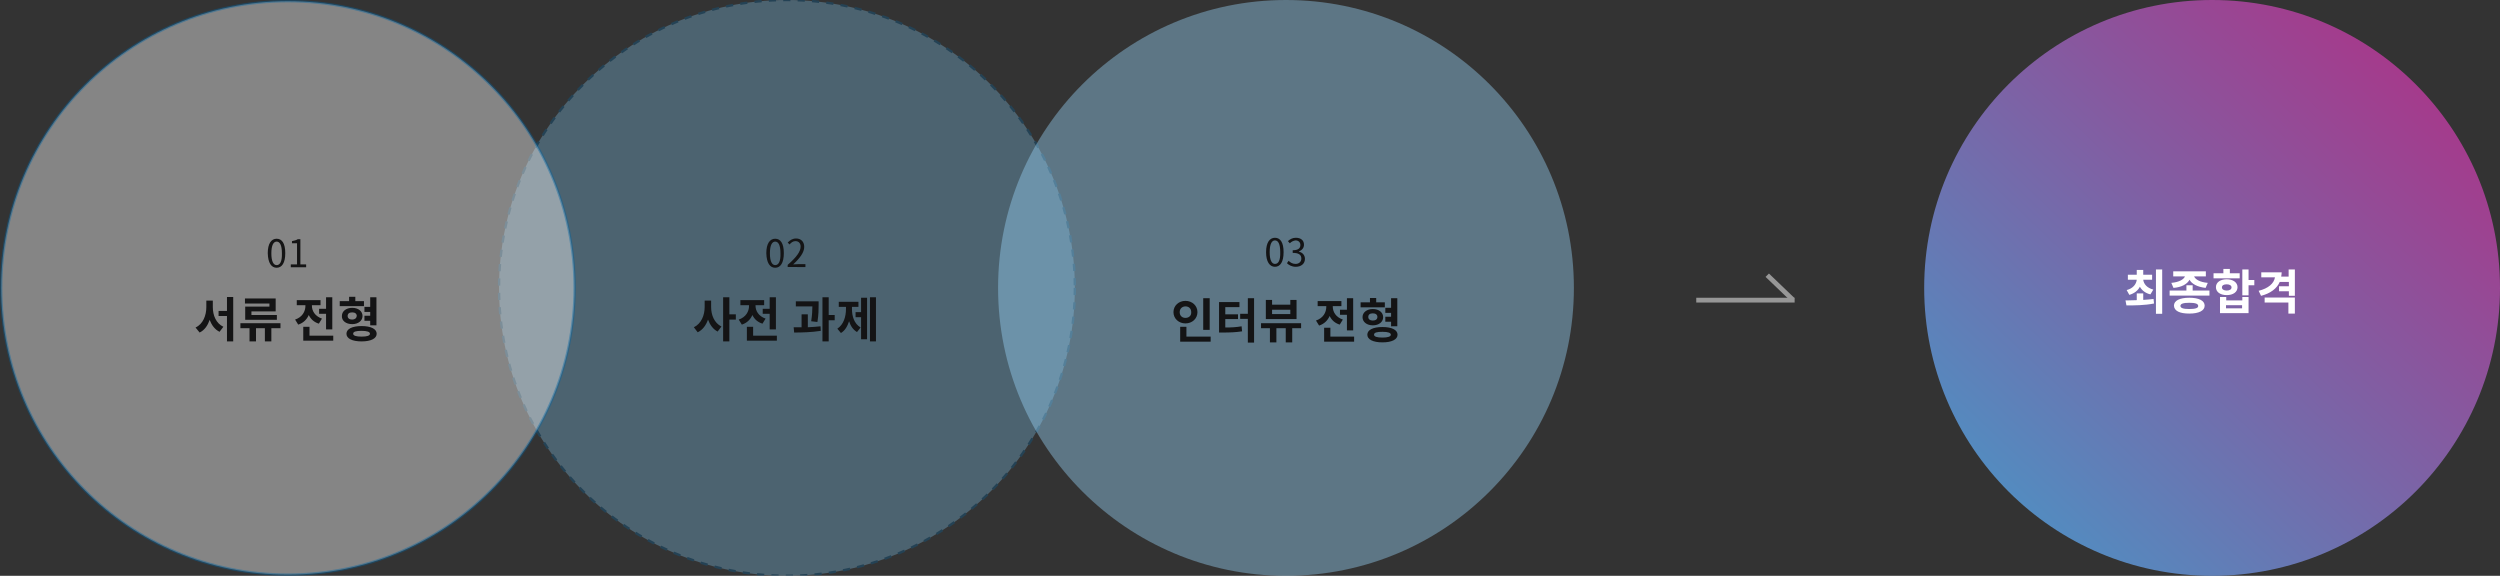
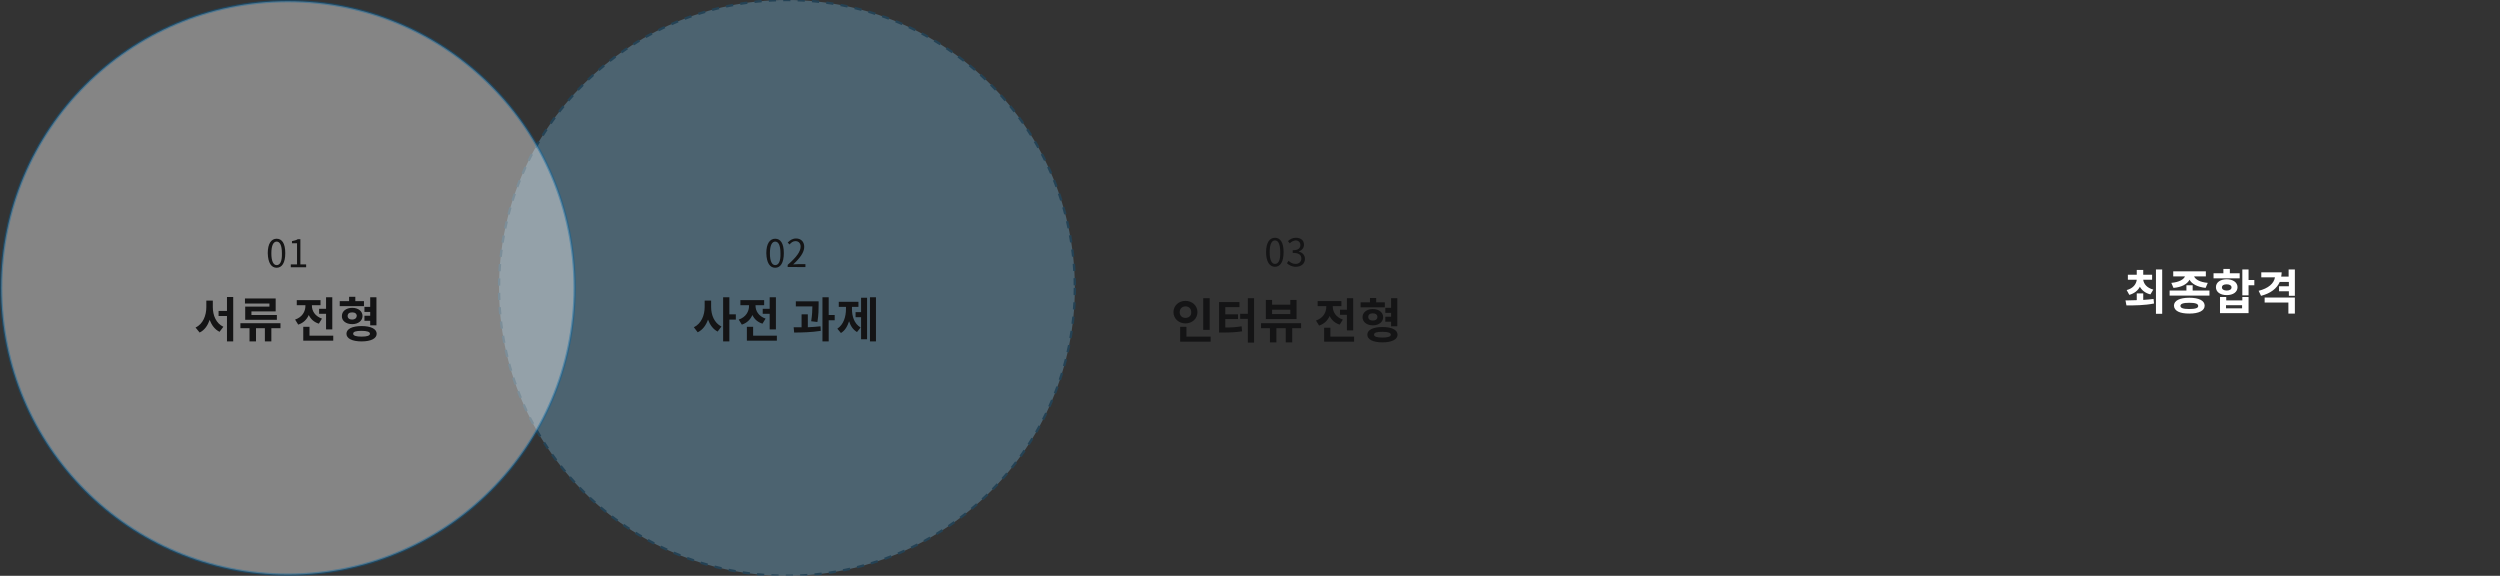
<svg xmlns="http://www.w3.org/2000/svg" version="1.1" id="레이어_1" x="0px" y="0px" viewBox="0 0 1042 240" style="enable-background:new 0 0 1042 240;" xml:space="preserve">
  <rect x="0" y="0" width="1042" height="240" fill="#333333" stroke="none" />
  <style type="text/css">
	.st0{fill-rule:evenodd;clip-rule:evenodd;fill:#D8D8D8;stroke:#979797;}
	.st1{opacity:0.3;}
	.st2{fill-rule:evenodd;clip-rule:evenodd;fill:#86D2FF;stroke:#0066A3;stroke-dasharray:3;}
	.st3{opacity:0.4;fill-rule:evenodd;clip-rule:evenodd;fill:#9CDBFF;enable-background:new    ;}
	.st4{opacity:0.8;fill-rule:evenodd;clip-rule:evenodd;fill:url(#Oval-Copy-2_2_);enable-background:new    ;}
	.st5{fill:#141415;}
	.st6{opacity:0.4;fill-rule:evenodd;clip-rule:evenodd;fill:#FFFFFF;stroke:#0066A3;enable-background:new    ;}
	.st7{fill:#FFFFFF;}
</style>
-   <rect id="Rectangle" x="707.5" y="124.6" class="st0" width="40" height="1" />
-   <path id="Rectangle_1_" class="st0" d="M747.2,124.2l-0.7,0.7l-9.9-9.5l0.7-0.7L747.2,124.2z" />
  <g id="Oval-Copy" class="st1">
    <circle id="path-1_1_" class="st2" cx="328" cy="120" r="120" />
  </g>
-   <path id="Oval-Copy-2" class="st3" d="M536,240c66.3,0,120-53.7,120-120S602.3,0,536,0S416,53.7,416,120S469.7,240,536,240z" />
  <linearGradient id="Oval-Copy-2_2_" gradientUnits="userSpaceOnUse" x1="-436.28" y1="658.119" x2="-435.089" y2="659.37" gradientTransform="matrix(240 0 0 -240 105484 158221)">
    <stop offset="0" style="stop-color:#36C7FB" />
    <stop offset="1" style="stop-color:#E41A8C" />
  </linearGradient>
-   <path id="Oval-Copy-2_1_" class="st4" d="M922,240c66.3,0,120-53.7,120-120S988.3,0,922,0S802,53.7,802,120S855.7,240,922,240z" />
  <path id="인터뷰전형" class="st5" d="M504.2,137.5v-13.2h-2.7v13.2H504.2z M494.1,134.8c2.8,0,5-2,5-4.7c0-2.7-2.2-4.7-5-4.7  c-2.8,0-5,2-5,4.7C489.1,132.8,491.3,134.8,494.1,134.8z M494.1,132.5c-1.4,0-2.4-0.9-2.4-2.4c0-1.5,1.1-2.4,2.4-2.4  c1.4,0,2.4,0.9,2.4,2.4C496.6,131.6,495.5,132.5,494.1,132.5z M504.6,142.4v-2.1h-10.1v-4.1h-2.6v6.2H504.6z M522.7,142.8v-18.5  h-2.6v6.5h-3.2v2.1h3.2v9.9H522.7z M509.6,138.6c3.1,0,5.5-0.1,8.1-0.5l-0.2-2.1c-2.3,0.4-4.3,0.5-6.8,0.5V133h5.3V131h-5.3v-3h5.9  v-2.1h-8.5v12.7H509.6z M540.4,133v-8h-2.6v2h-7.6v-2h-2.6v8H540.4z M537.8,130.9h-7.6v-1.8h7.6V130.9z M532,142.7v-5.9h3.9v5.9h2.7  v-5.9h3.7v-2.1h-16.7v2.1h3.7v5.9H532z M564,137.7v-13.4h-2.6v4.8h-2.9v2.1h2.9v6.5H564z M549.8,135.7c2.2-0.7,3.6-2.2,4.4-4  c0.8,1.7,2.2,3,4.2,3.6l1.3-2.1c-2.9-1-4.2-3.2-4.2-5.4v-0.2h3.6v-2.1h-9.9v2.1h3.6v0.3c0,2.3-1.3,4.7-4.3,5.7L549.8,135.7z   M564.4,142.4v-2.1h-9.9v-3.7h-2.6v5.8H564.4z M577.2,128V126h-3.6v-1.8h-2.6v1.8h-3.9v2.1H577.2z M582.4,136v-11.7h-2.6v4h-2.4v2.1  h2.4v1.6h-2.4v2.1h2.4v1.9H582.4z M572.2,135.6c2.5,0,4.3-1.4,4.3-3.4c0-2-1.8-3.4-4.3-3.4c-2.5,0-4.3,1.4-4.3,3.4  C567.9,134.2,569.7,135.6,572.2,135.6z M572.2,133.6c-1.1,0-1.9-0.5-1.9-1.5c0-1,0.7-1.5,1.9-1.5c1.1,0,1.9,0.5,1.9,1.5  C574.1,133.1,573.3,133.6,572.2,133.6z M576.2,142.7c3.9,0,6.3-1.2,6.3-3.2c0-2-2.4-3.2-6.3-3.2s-6.3,1.2-6.3,3.2  C569.9,141.5,572.3,142.7,576.2,142.7z M576.2,140.7c-2.3,0-3.5-0.4-3.5-1.2c0-0.9,1.2-1.2,3.5-1.2c2.3,0,3.5,0.4,3.5,1.2  C579.7,140.3,578.4,140.7,576.2,140.7z" />
  <circle id="Oval" class="st6" cx="120" cy="120" r="119.5" />
  <path id="_x30_2" class="st5" d="M323.1,111.6c2.2,0,3.6-2,3.6-6.1c0-4.1-1.4-6-3.6-6c-2.2,0-3.7,2-3.7,6  C319.5,109.6,320.9,111.6,323.1,111.6z M323.1,110.5c-1.3,0-2.2-1.5-2.2-4.9c0-3.4,0.9-4.9,2.2-4.9c1.3,0,2.2,1.4,2.2,4.9  C325.4,109,324.5,110.5,323.1,110.5z M335.7,111.4v-1.3h-3.2c-0.6,0-1.3,0.1-1.9,0.1c2.8-2.6,4.6-5,4.6-7.3c0-2.1-1.3-3.5-3.4-3.5  c-1.5,0-2.5,0.7-3.5,1.7l0.8,0.8c0.6-0.8,1.5-1.4,2.4-1.4c1.5,0,2.2,1,2.2,2.3c0,2-1.7,4.4-5.4,7.6v0.9H335.7z" />
  <path id="_x30_3" class="st5" d="M531.4,111.2c2.2,0,3.6-2,3.6-6.1c0-4.1-1.4-6-3.6-6c-2.2,0-3.7,2-3.7,6S529.2,111.2,531.4,111.2z   M531.4,110c-1.3,0-2.2-1.5-2.2-4.9c0-3.4,0.9-4.9,2.2-4.9c1.3,0,2.2,1.4,2.2,4.9C533.7,108.6,532.8,110,531.4,110z M540.1,111.2  c2.1,0,3.8-1.2,3.8-3.3c0-1.6-1.1-2.7-2.5-3v-0.1c1.2-0.5,2.1-1.4,2.1-2.8c0-1.9-1.4-2.9-3.4-2.9c-1.4,0-2.4,0.6-3.3,1.4l0.8,0.9  c0.7-0.7,1.5-1.1,2.4-1.2c1.2,0,2,0.8,2,1.9c0,1.3-0.8,2.2-3.2,2.2v1.1c2.7,0,3.6,0.9,3.6,2.4c0,1.3-1,2.2-2.4,2.2  c-1.3,0-2.2-0.6-2.9-1.3l-0.7,1C537.1,110.4,538.3,111.2,540.1,111.2z" />
  <path id="_x30_1" class="st5" d="M115.3,111.6c2.2,0,3.6-2,3.6-6.1c0-4.1-1.4-6-3.6-6c-2.2,0-3.7,2-3.7,6  C111.7,109.6,113.1,111.6,115.3,111.6z M115.3,110.5c-1.3,0-2.2-1.5-2.2-4.9c0-3.4,0.9-4.9,2.2-4.9c1.3,0,2.2,1.4,2.2,4.9  C117.6,109,116.7,110.5,115.3,110.5z M127.6,111.4v-1.2h-2.4V99.7h-1.1c-0.6,0.4-1.4,0.6-2.4,0.8v0.9h2.1v8.8h-2.6v1.2H127.6z" />
  <path id="서류전형" class="st5" d="M97.2,142.3v-18.5h-2.6v5.8h-3.5v2.1h3.5v10.6H97.2z M83.2,138.6c2.1-1,3.4-3,4.2-5.3  c0.8,2.2,2.1,4,4.1,5l1.6-2.1c-3-1.4-4.4-4.7-4.4-8.2v-2.7H86v2.7c0,3.5-1.4,7.1-4.5,8.5L83.2,138.6z M115.4,133.4v-2.1h-10.6v-1.5  h10.1v-5.4h-12.8v2.1h10.2v1.3h-10.1v5.5H115.4z M106.7,142.3v-5.5h3.7v5.5h2.7v-5.5h3.8v-2.1h-16.7v2.1h3.8v5.5H106.7z   M138.5,137.3v-13.4h-2.6v4.8H133v2.1h2.9v6.5H138.5z M124.3,135.3c2.2-0.7,3.6-2.2,4.4-4c0.8,1.7,2.2,3,4.2,3.6l1.3-2.1  c-2.9-1-4.2-3.2-4.2-5.4v-0.2h3.6v-2.1h-9.9v2.1h3.6v0.3c0,2.3-1.3,4.7-4.3,5.7L124.3,135.3z M138.9,142v-2.1H129v-3.7h-2.6v5.8  H138.9z M151.7,127.6v-2.1h-3.6v-1.8h-2.6v1.8h-3.9v2.1H151.7z M156.9,135.6v-11.7h-2.6v4h-2.4v2.1h2.4v1.6h-2.4v2.1h2.4v1.9H156.9z   M146.8,135.1c2.5,0,4.3-1.4,4.3-3.4c0-2-1.8-3.4-4.3-3.4c-2.5,0-4.3,1.4-4.3,3.4C142.4,133.7,144.2,135.1,146.8,135.1z   M146.8,133.2c-1.1,0-1.9-0.5-1.9-1.5c0-1,0.7-1.5,1.9-1.5c1.1,0,1.9,0.5,1.9,1.5C148.6,132.6,147.9,133.2,146.8,133.2z   M150.7,142.3c3.9,0,6.3-1.2,6.3-3.2c0-2-2.4-3.2-6.3-3.2c-3.9,0-6.3,1.2-6.3,3.2C144.4,141.1,146.8,142.3,150.7,142.3z   M150.7,140.3c-2.3,0-3.5-0.4-3.5-1.2c0-0.9,1.2-1.2,3.5-1.2c2.3,0,3.5,0.4,3.5,1.2C154.2,139.9,153,140.3,150.7,140.3z" />
  <path id="사전과제" class="st5" d="M304,142.3v-9.1h2.7v-2.2H304v-7.1h-2.6v18.4H304z M290.8,138.5c2.1-1,3.5-3,4.3-5.3  c0.8,2.2,2.1,4,4,5l1.6-2.1c-3-1.5-4.3-4.8-4.3-8.1v-2.7h-2.7v2.7c0,3.4-1.4,6.9-4.5,8.4L290.8,138.5z M323.4,137.3v-13.4h-2.6v4.8  h-2.9v2.1h2.9v6.5H323.4z M309.2,135.3c2.2-0.7,3.6-2.2,4.4-4c0.8,1.7,2.2,3,4.2,3.6l1.3-2.1c-2.9-1-4.2-3.2-4.2-5.4v-0.2h3.6v-2.1  h-9.9v2.1h3.6v0.3c0,2.3-1.3,4.7-4.3,5.7L309.2,135.3z M323.8,142v-2.1h-9.9v-3.7h-2.6v5.8H323.8z M345.4,142.3v-8.8h2.5v-2.2h-2.5  v-7.4h-2.6v18.4H345.4z M340.7,134.2c0.5-3,0.5-5.3,0.5-7.1v-1.5h-9.5v2.1h6.9c0,1.6-0.1,3.6-0.5,6.2L340.7,134.2z M331,138.6  c3.2,0,7.3-0.1,11.1-0.7l-0.1-1.9c-1.7,0.2-3.5,0.3-5.3,0.4V131h-2.6v5.4c-1.2,0-2.3,0-3.3,0L331,138.6z M365.1,142.3v-18.4h-2.5  v18.4H365.1z M361.4,141.4v-17.3h-2.5v6h-2.3v2.1h2.3v9.2H361.4z M350.5,138.8c1.7-1,2.7-2.8,3.4-4.9c0.6,1.9,1.6,3.5,3.3,4.5  l1.5-1.9c-2.7-1.6-3.6-4.7-3.6-7.7v-0.9h2.7v-2.1h-8.2v2.1h3v0.9c0,3.2-1,6.5-3.6,8.2L350.5,138.8z" />
  <path id="최종합격" class="st7" d="M901.2,130.8v-18.5h-2.6v18.5H901.2z M887.5,122.9c2.1-0.6,3.6-1.8,4.4-3.4  c0.8,1.5,2.3,2.7,4.4,3.2l1.2-2c-2.7-0.7-4-2.4-4.2-4.1h3.7v-2.1h-3.7v-2h-2.7v2h-3.7v2.1h3.7c-0.2,1.8-1.5,3.6-4.2,4.3L887.5,122.9  z M886.3,127.3c3.2,0,7.5,0,11.5-0.8l-0.2-1.9c-1.4,0.2-2.9,0.3-4.3,0.4v-2.7h-2.7v2.8c-1.3,0-2.5,0.1-3.6,0.1l-1.1,0l0,0  L886.3,127.3z M919.3,120l0.9-2.1c-3.4-0.3-5.2-1.5-5.7-2.7h4.9v-2.1h-13.6v2.1h4.9c-0.5,1.2-2.3,2.4-5.7,2.7l0.9,2.1  c3.5-0.3,5.7-1.6,6.7-3.4C913.5,118.3,915.8,119.6,919.3,120z M920.9,123.2v-2.1h-7v-2.2h-2.6v2.2h-7v2.1H920.9z M912.5,130.7  c4,0,6.4-1.2,6.4-3.3c0-2.1-2.4-3.3-6.4-3.3s-6.4,1.2-6.4,3.3C906.2,129.6,908.5,130.7,912.5,130.7z M912.5,128.8  c-2.5,0-3.7-0.4-3.7-1.3c0-0.9,1.2-1.3,3.7-1.3c2.5,0,3.7,0.4,3.7,1.3C916.3,128.4,915,128.8,912.5,128.8z M933.5,116l0-2.1h-4.1  v-1.8h-2.7v1.8h-4.1v2.1H933.5z M937.2,123.1v-4.2h2.4v-2.2h-2.4v-4.4h-2.6v10.8H937.2z M928.1,123c2.7,0,4.5-1.3,4.5-3.3  c0-2-1.9-3.3-4.5-3.3c-2.7,0-4.5,1.3-4.5,3.3C923.6,121.7,925.4,123,928.1,123z M928.1,121.1c-1.2,0-2-0.5-2-1.3  c0-0.9,0.8-1.3,2-1.3s2,0.5,2,1.3C930.1,120.6,929.3,121.1,928.1,121.1z M937.2,130.5v-6.7h-2.6v1.4h-6.7v-1.4h-2.6v6.7H937.2z   M934.5,128.5h-6.7v-1.3h6.7V128.5z M956.5,123.2v-10.9l-2.6,0v3h-3.1c0.1-0.6,0.2-1.2,0.2-1.8h-8.5v2.1h5.7  c-0.4,2.5-2.7,4.6-6.8,5.6l1,2.1c3.9-1,6.6-3,7.8-5.8h3.8v1.8h-4.1v2.1h4.1v1.9H956.5z M956.5,130.6V124h-12.6v2.1h9.9v4.6H956.5z" />
</svg>